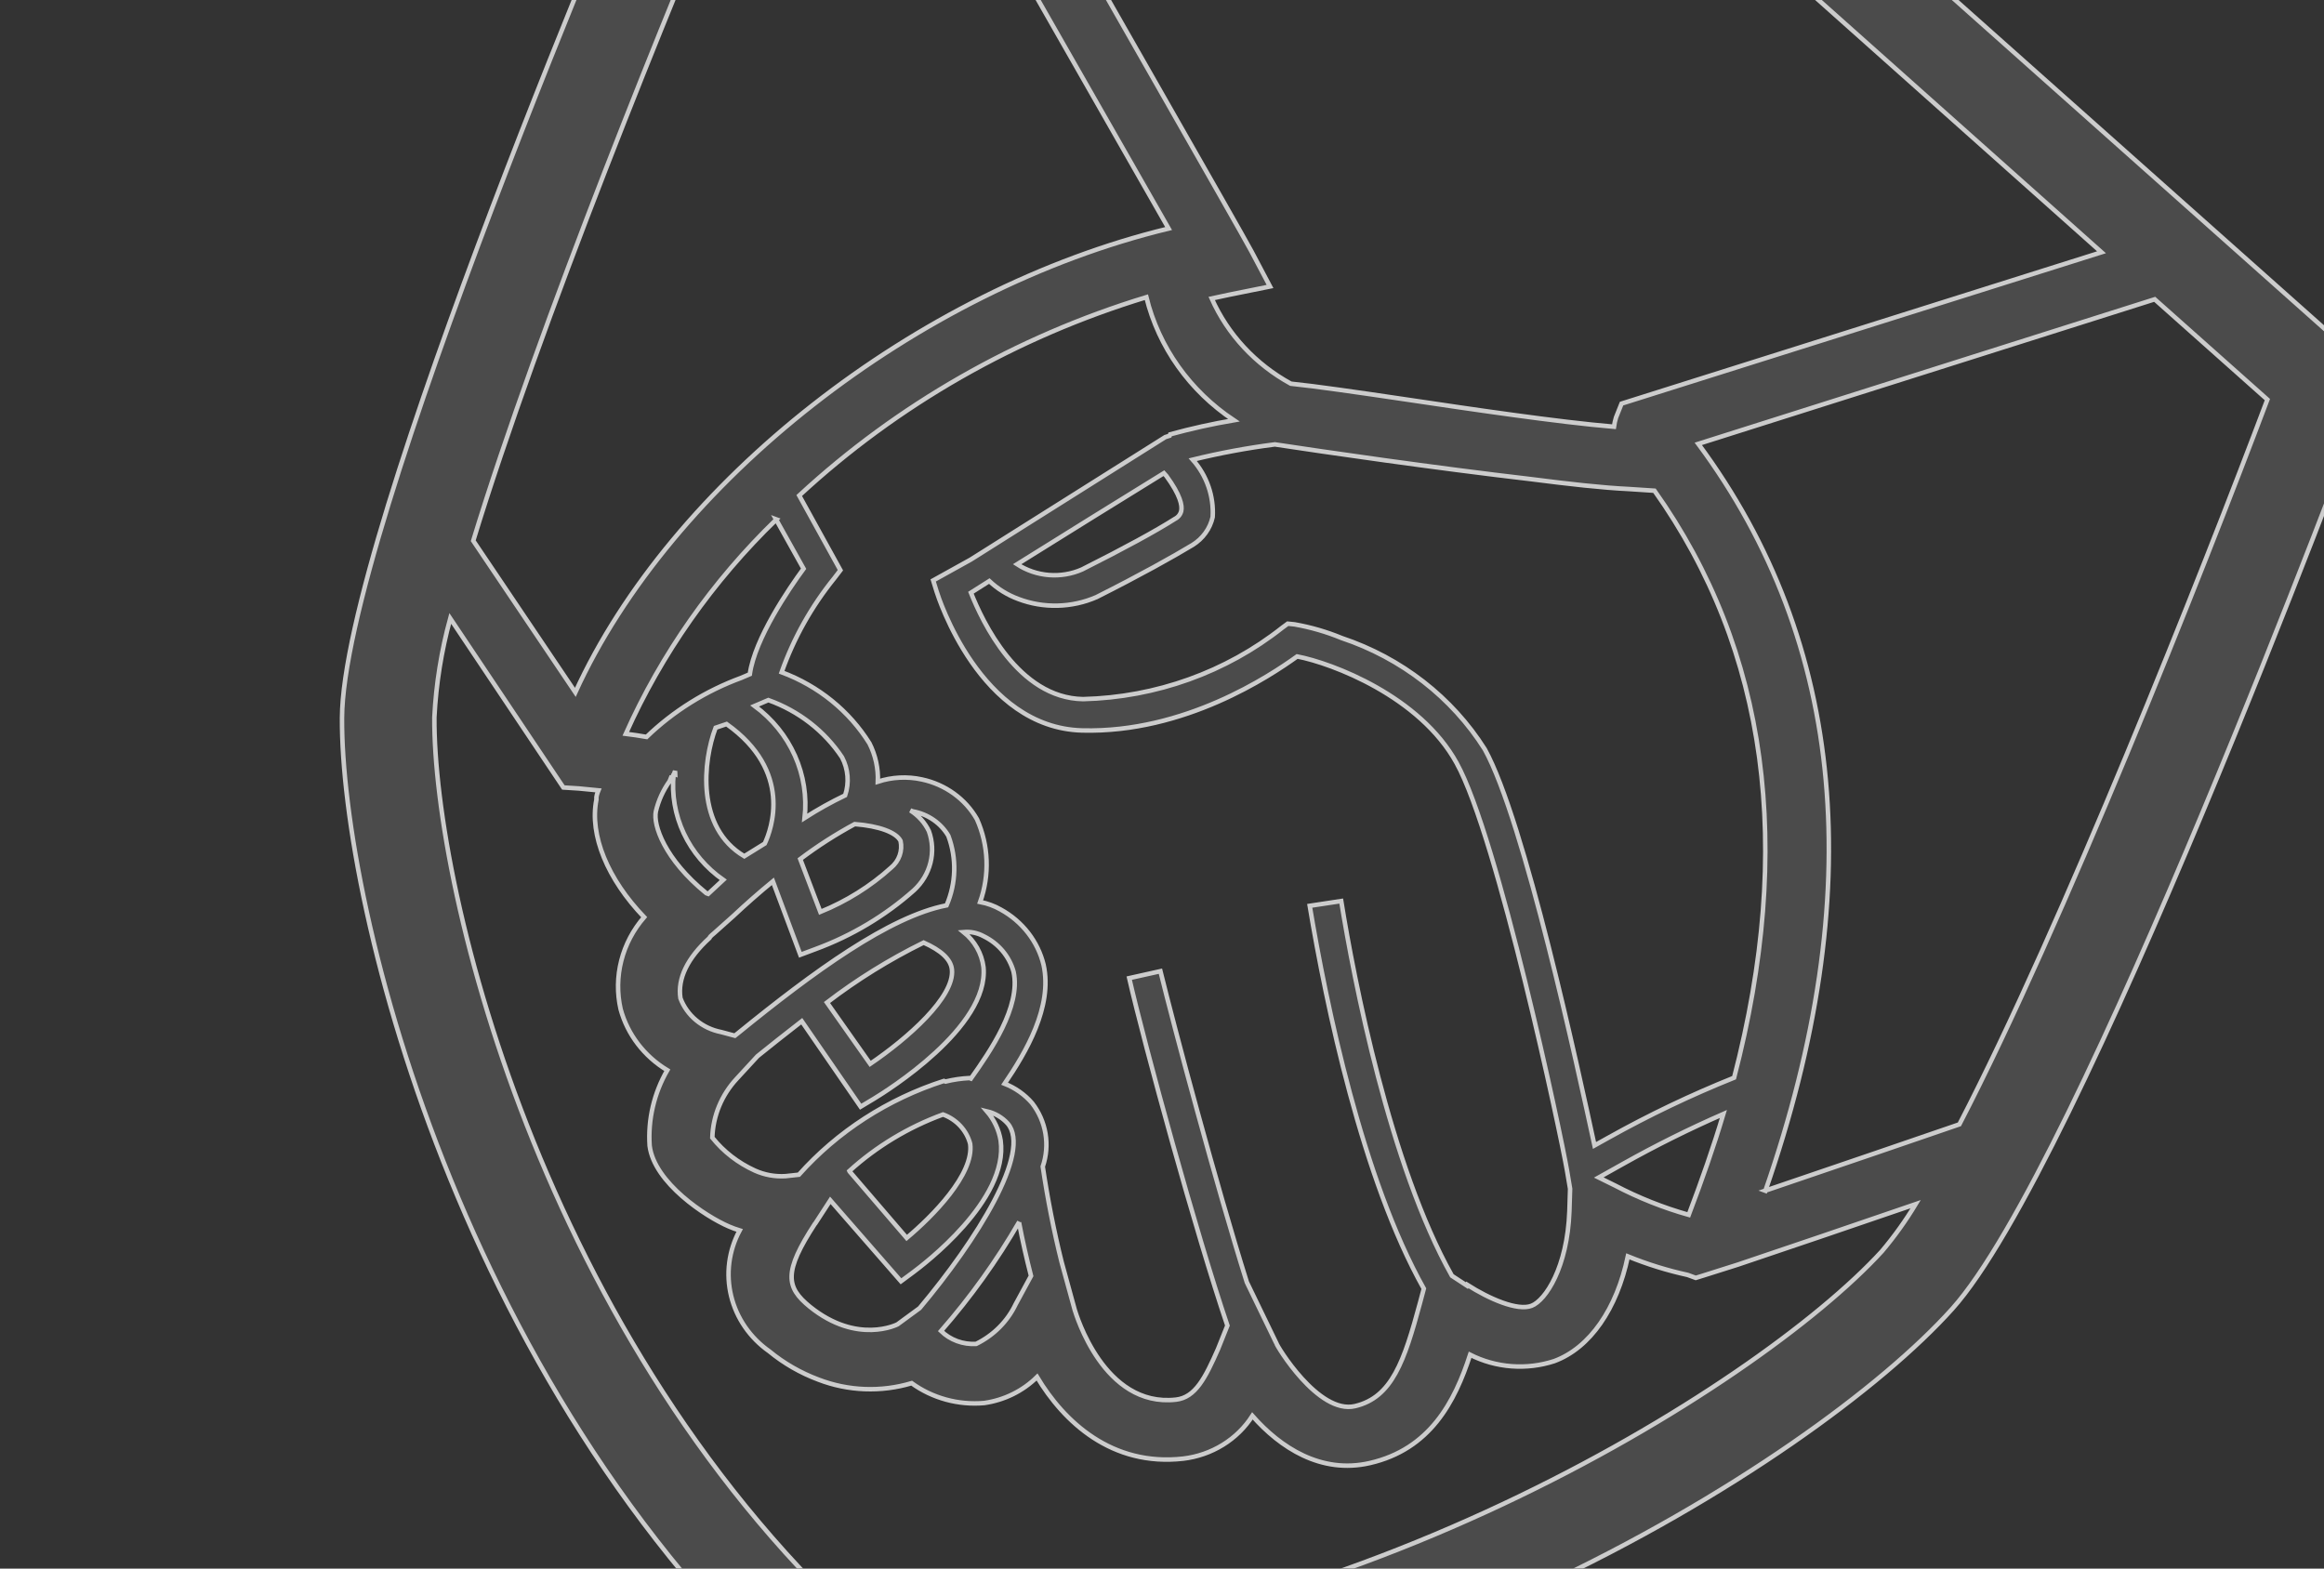
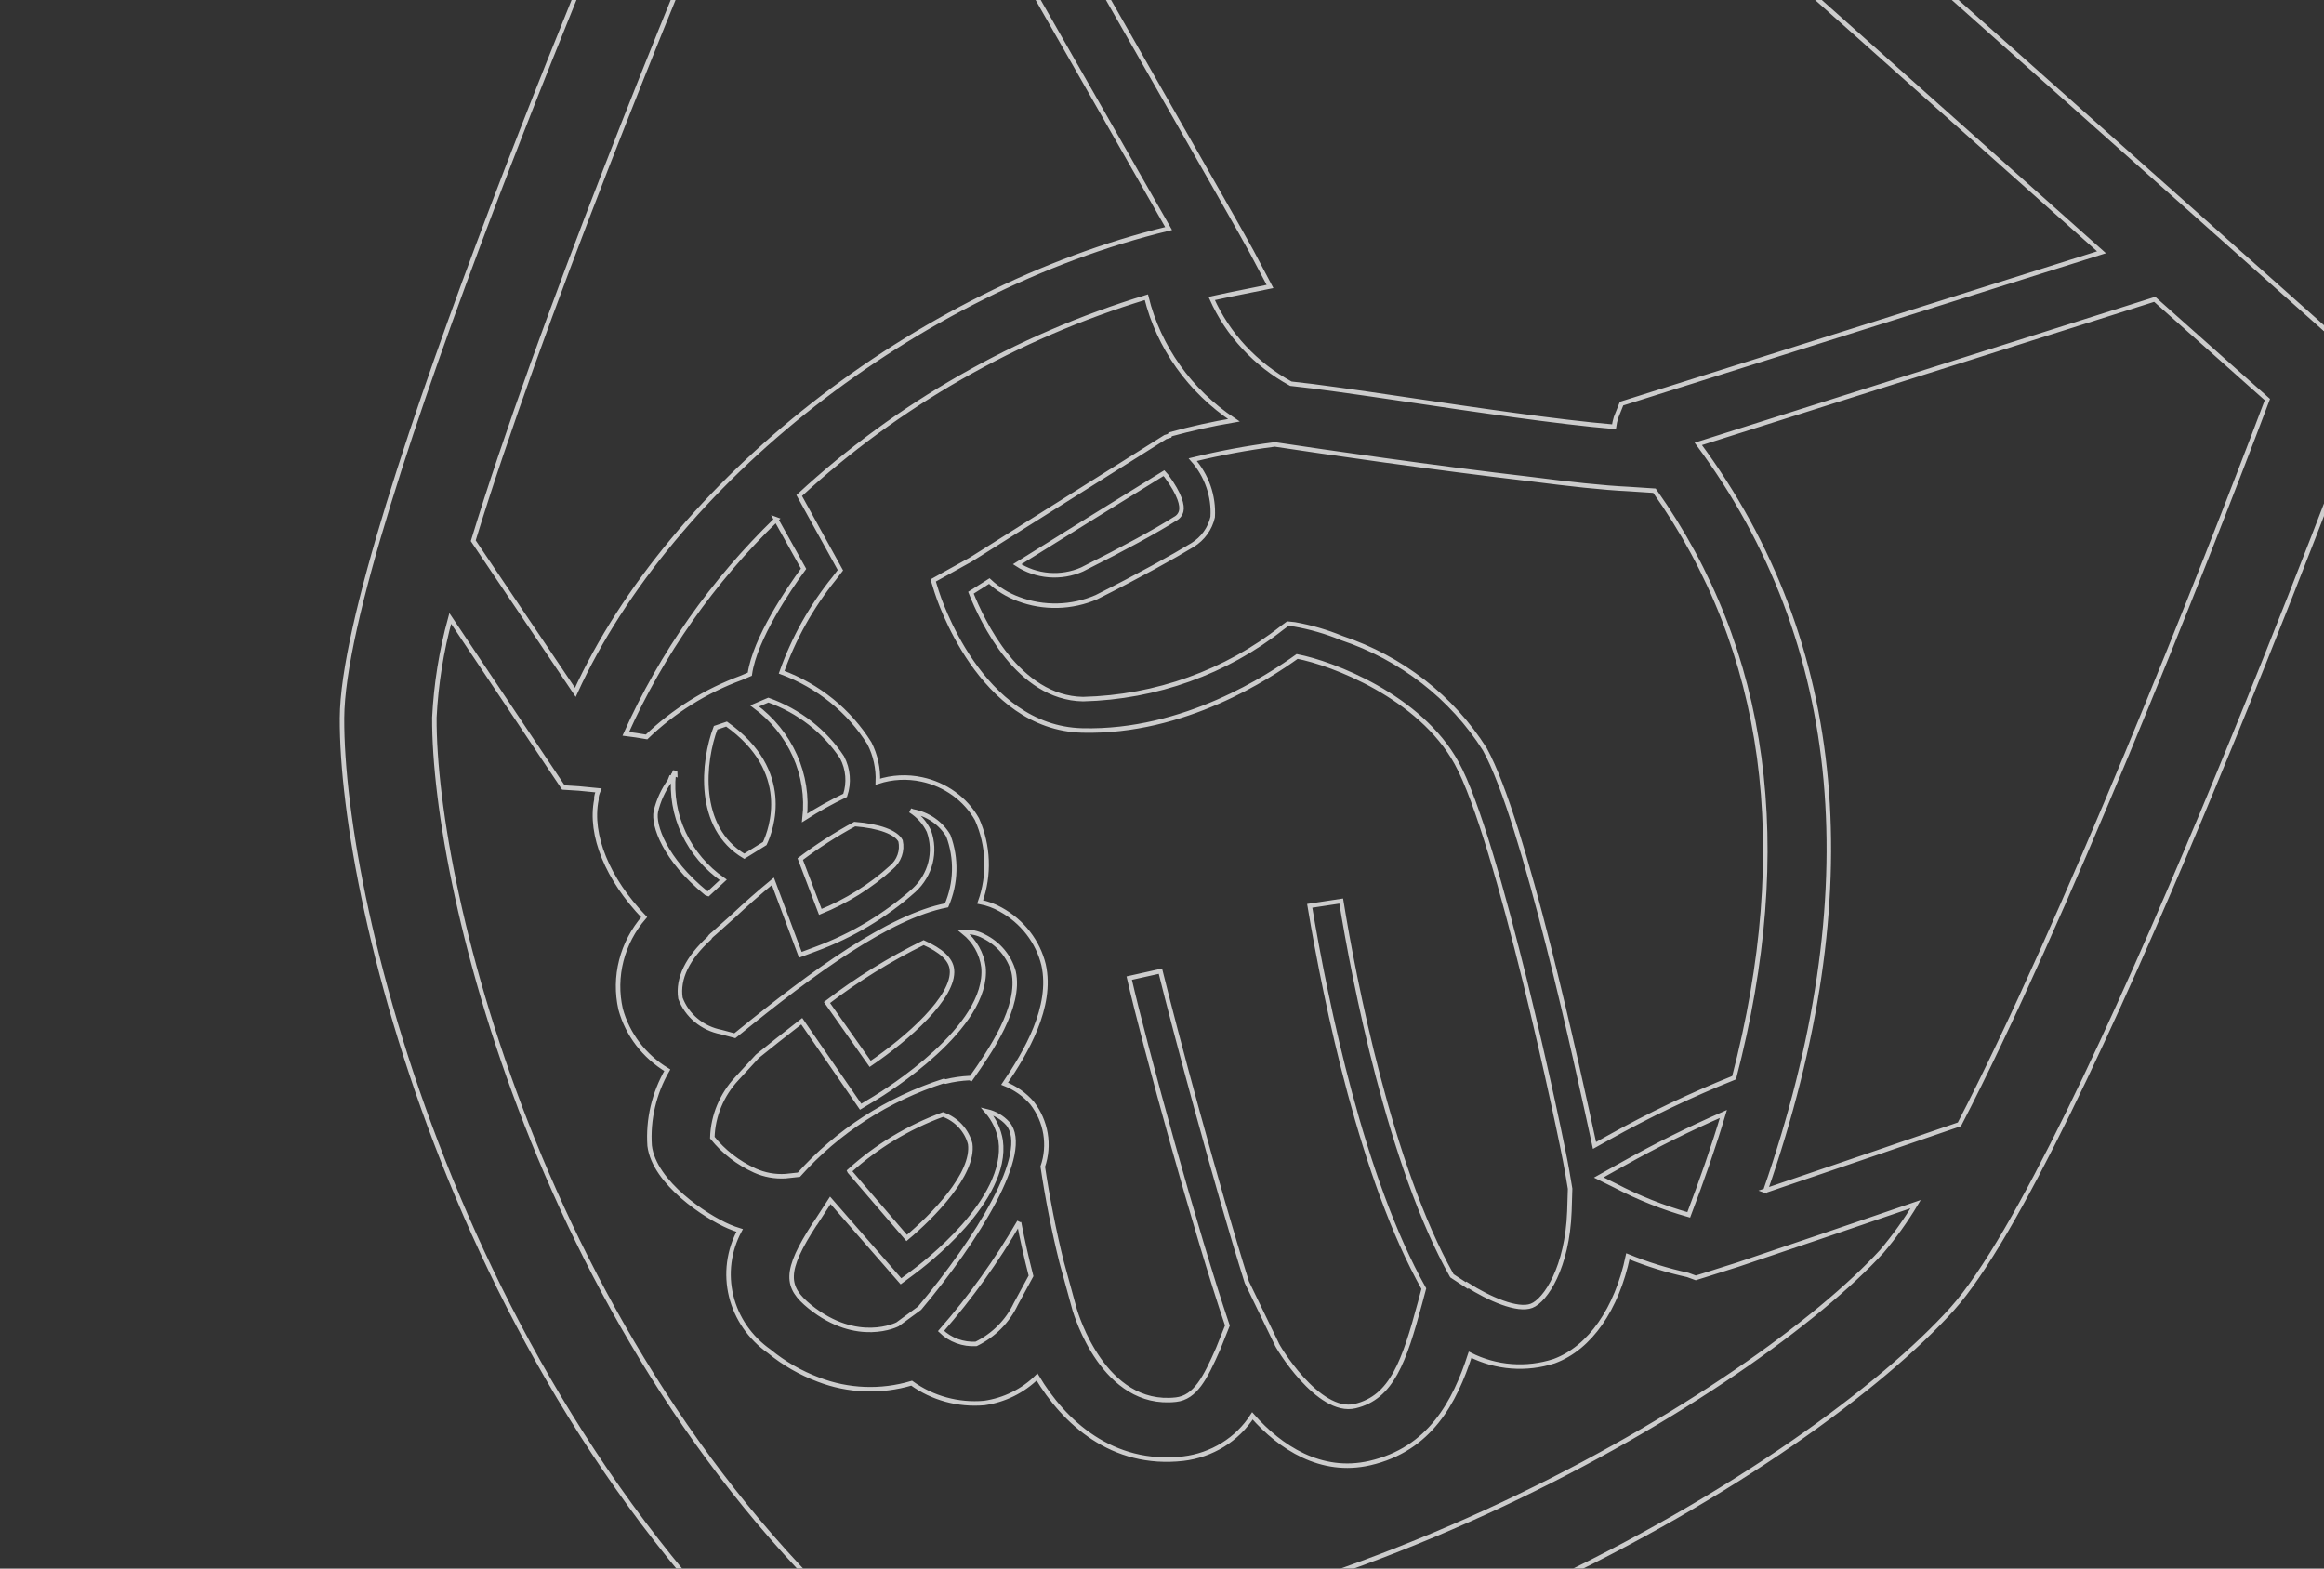
<svg xmlns="http://www.w3.org/2000/svg" width="1034" height="698" viewBox="0 0 1034 698" fill="none">
  <rect x="0" y="0" width="1034" height="698" fill="#333333" stroke="none" />
  <mask id="path-1-outside-1_12_990" maskUnits="userSpaceOnUse" x="-0.592" y="-259.491" width="1118.84" height="1176.39" fill="black">
    <rect fill="white" x="-0.592" y="-259.491" width="1118.84" height="1176.39" />
-     <path d="M1052.25 178.795L1057.11 166.627L737.438 -117.908L301.534 -111.141L296.67 -98.973C281.935 -64.746 152.542 237.597 152.165 319.471C151.718 402.837 207.066 632.91 374.928 771.049L380.535 775.738L387.974 775.843C600.881 779.15 806.441 651.631 868.559 582.435C925.087 519.578 1047.12 192.685 1052.25 178.795ZM785.466 529.854C831.389 397.57 821.184 286.02 755.615 197.508L958.675 133.184L1008.81 177.798C979.46 255.7 917.394 412.288 871.783 500.293C856.018 505.724 815.724 519.535 785.374 529.82L785.466 529.854ZM652.678 572.069L645.997 567.692C618.405 518.619 602.376 435.873 596.742 400.937L582.719 403.065C590.079 447.13 606.103 524.615 633.49 573.411L631.793 579.765C624.794 605.71 619.312 621.797 602.903 625.677C586.494 629.557 567.849 598.435 567.912 597.75L554.752 570.566C541.155 527.343 522.559 457.61 516.297 432.151L502.417 435.241C509.411 465.722 532.209 548.933 546.101 589.836L541.942 600.241C536.231 613.21 531.844 621.811 523.233 622.793C491.012 626.424 478.75 584.603 478.177 582.875L472.342 561.618C468.903 547.815 466.057 533.319 463.945 519.094C465.564 514.366 465.979 509.335 465.156 504.423C464.333 499.511 462.295 494.861 459.214 490.86C455.936 487.056 451.73 484.086 446.969 482.214C456.431 468.298 468.431 448.033 464.316 429.329C463.071 424.195 460.738 419.362 457.462 415.131C454.186 410.9 450.037 407.361 445.274 404.736C442.436 403.113 439.328 401.971 436.086 401.359C440.371 389.338 439.87 376.223 434.681 364.539C432.148 360.077 428.648 356.187 424.417 353.132C420.185 350.077 415.32 347.927 410.149 346.827C403.654 345.411 396.876 345.756 390.572 347.824C390.808 341.935 389.529 336.081 386.847 330.78C377.858 316.345 364.103 305.205 347.762 299.125C353.107 283.992 361.051 269.821 371.265 257.199L373.918 253.725L355.589 220.494C399.315 180.065 452.173 149.863 510.046 132.241C515.522 154.481 529.385 173.984 548.962 186.993C539.414 188.615 529.959 190.71 520.636 193.269L520.389 193.886L518.461 194.492L453.548 235.358L438.048 245.134L431.856 249.027L415.197 258.276L416.714 263.182C417.5 265.696 436.071 323.892 481.558 325.035C527.046 326.177 565.012 300.792 577.128 292.098C592.688 295.086 631.78 309.856 648.064 339.504C666.428 372.646 694.485 504.914 697.227 520.989L698.57 528.966L698.261 538.965C697.351 563.912 687.699 578.568 681.449 581.024C675.198 583.479 662.469 577.891 652.819 571.716L652.678 572.069ZM329.364 -71.89L420.045 -73.353C451.415 -18.442 497.498 62.404 519.938 101.696C407.597 128.874 298.539 214.799 255.985 308.073L210.558 240.614C239.721 145.25 298.386 0.862 329.364 -71.89ZM345.255 231.056L357.533 253.063C351.048 261.905 335.843 284.126 333.611 299.992L329.797 301.624C313.983 307.437 299.628 316.395 287.677 327.91C284.433 327.325 281.338 326.895 278.427 326.533C294.328 290.981 317.061 258.614 345.439 231.124L345.255 231.056ZM323.266 322.18C352.818 343.152 343.205 369.047 340.264 375.348L331.155 381.001C309.602 368.226 312.782 338.653 318.393 323.827L323.266 322.18ZM380.288 366.697C391.12 367.542 398.746 370.345 400.685 374.192C401.152 376.356 401.006 378.601 400.263 380.693C399.519 382.785 398.205 384.648 396.457 386.088C387.269 394.392 376.611 401.057 364.985 405.77L356.047 382.261C363.701 376.485 371.805 371.282 380.288 366.697ZM357.988 363.962C359.052 354.521 357.566 344.978 353.672 336.25C349.779 327.523 343.609 319.905 335.757 314.129L341.859 311.518C355.395 316.367 366.91 325.321 374.658 337.02C377.401 342.258 377.891 348.321 376.023 353.904C369.797 356.89 363.774 360.25 357.988 363.962ZM300.424 344.527L299.872 344.325L300.366 343.09L300.424 344.527ZM297.806 347.913L298.863 345.268L298.899 346.495L299.71 344.467C298.796 353.478 300.352 362.56 304.225 370.812C308.098 379.065 314.153 386.202 321.789 391.515L315.083 397.747L314.256 397.443C295.647 382.312 290.56 367.094 291.805 361.079C292.942 356.242 295.026 351.654 297.947 347.561L297.806 347.913ZM315.666 417.377C316.054 416.407 317.431 415.599 318.313 414.709L326.34 407.547C331.747 402.455 337.755 397.179 343.876 392.148L356.093 424.851L362.909 422.3C379.101 416.324 393.956 407.435 406.675 396.113C410.276 392.791 412.811 388.55 413.983 383.892C415.154 379.234 414.912 374.352 413.286 369.823C411.498 366.075 408.645 362.889 405.053 360.629L406.156 361.034C409.451 361.636 412.57 362.919 415.296 364.794C418.022 366.669 420.29 369.091 421.942 371.892C425.692 381.945 425.413 392.98 421.158 402.851C395.664 407.842 362.07 432.306 328.338 459.754L326.947 460.86L320.855 459.229C316.74 458.428 312.911 456.622 309.738 453.985C306.564 451.349 304.154 447.971 302.74 444.178C301.404 435.395 305.875 426.318 315.666 417.377ZM423.537 431.434C424.778 443.62 403.797 462.101 387.168 473.384L367.94 446.093C381.317 435.854 395.725 426.921 410.95 419.426C418.64 422.859 423.067 426.811 423.537 431.434ZM327.869 479.907L336.988 470.011L337.927 469.244C342.424 465.638 349.089 460.301 356.714 454.406L382.918 492.452L388.878 488.878C394.167 485.664 440.129 457.149 437.575 430.323C436.795 424.239 433.636 418.668 428.736 414.737C431.848 414.461 434.973 415.115 437.682 416.609C440.932 418.196 443.796 420.424 446.085 423.147C448.374 425.871 450.037 429.028 450.965 432.412C454.357 447.917 440.435 467.981 431.968 479.937L431.325 479.701C427.736 479.875 424.174 480.396 420.693 481.255L419.958 480.985C394.92 489.041 372.624 503.459 355.441 522.703L349.493 523.349C344.795 523.64 340.098 522.783 335.84 520.86C328.418 517.485 321.936 512.469 316.927 506.224C317.215 496.488 321.092 487.163 327.869 479.907ZM377.914 521.052C389.948 510.13 404.105 501.588 419.576 495.912C422.532 496.992 425.173 498.741 427.275 501.01C429.376 503.278 430.877 506 431.648 508.944C433.512 522.472 414.82 541.289 403.411 550.849L378.027 521.296L377.914 521.052ZM362.583 544.643L369.426 534.113L400.864 570.138L406.251 566.151C410.608 562.898 448.889 534.089 445.205 507.454C444.412 502.69 442.308 498.216 439.11 494.495C442.693 495.338 445.914 497.229 448.328 499.905C459.206 512.498 434.478 551.951 409.156 582.084L399.32 589.29C399.32 589.29 381.51 598.521 360.313 581.427C349.658 572.759 348.571 565.988 362.688 544.378L362.583 544.643ZM453.384 543.932C454.911 551.976 456.748 560.034 458.726 567.738L451.913 580.302C448.295 587.94 442.087 594.178 434.301 597.999C431.421 598.17 428.536 597.746 425.841 596.756C423.147 595.766 420.705 594.232 418.682 592.259C431.876 577.166 443.532 560.894 453.49 543.668L453.384 543.932ZM709.433 509.699C702.018 475.524 678.291 365.376 660.62 333.399C646.045 310.295 623.528 292.795 596.946 283.909C590.219 281.134 583.187 279.093 575.985 277.824L572.946 277.516L570.56 279.268C545.53 299.093 514.301 310.297 481.864 311.09C452.981 310.589 437.031 276.412 431.982 263.736L440.166 258.553C443.863 262.034 448.263 264.752 453.096 266.54C458.659 268.644 464.607 269.652 470.586 269.503C476.565 269.355 482.453 268.054 487.898 265.678C507.291 255.916 521.809 247.802 530.558 242.523C532.843 241.119 534.814 239.293 536.357 237.152C537.901 235.011 538.985 232.597 539.548 230.051C540.108 220.768 536.931 211.636 530.672 204.541C542.704 201.592 554.906 199.323 567.214 197.745C588.37 200.969 637.968 208.173 681.466 213.237C698.001 215.369 713.03 217.049 724.716 217.602L736.113 218.352C786.454 289.336 798.241 376.894 771.544 479.535C752.331 487.25 733.665 496.166 715.668 506.226L709.433 509.699ZM525.563 227.339C525.399 228.087 525.065 228.791 524.584 229.401C524.103 230.011 523.488 230.512 522.783 230.868C514.437 236.194 500.151 243.989 481.429 253.39C476.81 255.42 471.725 256.273 466.663 255.866C461.602 255.458 456.737 253.805 452.538 251.065C469.83 240.229 504.565 218.712 517.84 210.545L518.936 211.757C525.204 220.33 526.077 224.999 525.563 227.339ZM722.454 517.72C736.834 509.667 751.627 502.311 766.775 495.681C762.458 510.174 757.215 525.135 751.358 540.578C739.962 537.361 728.961 532.979 718.542 527.508L711.325 523.945L722.454 517.72ZM935.009 112.25L721.467 179.599L719 185.771C718.587 187.118 718.283 188.494 718.092 189.887C693.115 187.787 654.816 182.106 625.18 177.687C603.989 174.551 585.362 171.852 574.325 170.729C558.588 162.116 546.222 148.8 539.113 132.811L547.293 131.064L565.059 127.48L556.842 111.921C551.803 102.383 482.502 -18.445 451.216 -73.831L721.507 -78.054L935.009 112.25ZM395.922 736.19C243.512 606.056 192.797 396.292 193.263 319.203C194.013 304.334 196.38 289.579 200.324 275.179L250.654 350.407L257.642 350.851L266.263 351.693C265.734 353.016 265.205 354.338 265.355 355.809C262.19 371.635 270.375 391.227 286.599 408.111C281.725 413.726 278.249 420.333 276.435 427.429C274.621 434.525 274.517 441.924 276.13 449.062C279.203 460.315 286.626 470.021 296.891 476.209C290.977 486.466 288.251 498.134 289.037 509.829C291.073 526.353 314.14 541.403 324.311 545.747C325.867 546.42 327.463 547.007 329.089 547.503C324.239 556.506 322.9 566.873 325.315 576.736C327.73 586.598 333.739 595.305 342.258 601.287C348.749 606.63 356.133 610.883 364.101 613.865C377.328 618.979 391.994 619.545 405.611 615.468C414.857 622.159 426.37 625.308 437.907 624.302C446.853 623.021 455.11 618.947 461.403 612.712C473.34 632.672 494.653 652.639 526.436 649.049C532.726 648.298 538.759 646.198 544.089 642.904C549.418 639.611 553.907 635.209 557.223 630.025C569.621 644.087 587.726 655.999 609.419 651.027C636.212 644.895 647.25 623.873 654.084 602.822C659.794 605.709 666.058 607.449 672.494 607.937C678.93 608.424 685.403 607.649 691.518 605.657C707.459 599.784 719.39 582.326 724.272 559.041C732.873 562.549 741.782 565.316 750.895 567.307L754.478 568.624L758.207 567.467L773.287 562.694C793 556.084 826.422 544.703 852.315 535.813C847.888 543.171 842.865 550.184 837.293 556.787C781.505 617.793 590.265 736.113 395.922 736.19Z" />
  </mask>
-   <path d="M1052.25 178.795L1057.11 166.627L737.438 -117.908L301.534 -111.141L296.67 -98.973C281.935 -64.746 152.542 237.597 152.165 319.471C151.718 402.837 207.066 632.91 374.928 771.049L380.535 775.738L387.974 775.843C600.881 779.15 806.441 651.631 868.559 582.435C925.087 519.578 1047.12 192.685 1052.25 178.795ZM785.466 529.854C831.389 397.57 821.184 286.02 755.615 197.508L958.675 133.184L1008.81 177.798C979.46 255.7 917.394 412.288 871.783 500.293C856.018 505.724 815.724 519.535 785.374 529.82L785.466 529.854ZM652.678 572.069L645.997 567.692C618.405 518.619 602.376 435.873 596.742 400.937L582.719 403.065C590.079 447.13 606.103 524.615 633.49 573.411L631.793 579.765C624.794 605.71 619.312 621.797 602.903 625.677C586.494 629.557 567.849 598.435 567.912 597.75L554.752 570.566C541.155 527.343 522.559 457.61 516.297 432.151L502.417 435.241C509.411 465.722 532.209 548.933 546.101 589.836L541.942 600.241C536.231 613.21 531.844 621.811 523.233 622.793C491.012 626.424 478.75 584.603 478.177 582.875L472.342 561.618C468.903 547.815 466.057 533.319 463.945 519.094C465.564 514.366 465.979 509.335 465.156 504.423C464.333 499.511 462.295 494.861 459.214 490.86C455.936 487.056 451.73 484.086 446.969 482.214C456.431 468.298 468.431 448.033 464.316 429.329C463.071 424.195 460.738 419.362 457.462 415.131C454.186 410.9 450.037 407.361 445.274 404.736C442.436 403.113 439.328 401.971 436.086 401.359C440.371 389.338 439.87 376.223 434.681 364.539C432.148 360.077 428.648 356.187 424.417 353.132C420.185 350.077 415.32 347.927 410.149 346.827C403.654 345.411 396.876 345.756 390.572 347.824C390.808 341.935 389.529 336.081 386.847 330.78C377.858 316.345 364.103 305.205 347.762 299.125C353.107 283.992 361.051 269.821 371.265 257.199L373.918 253.725L355.589 220.494C399.315 180.065 452.173 149.863 510.046 132.241C515.522 154.481 529.385 173.984 548.962 186.993C539.414 188.615 529.959 190.71 520.636 193.269L520.389 193.886L518.461 194.492L453.548 235.358L438.048 245.134L431.856 249.027L415.197 258.276L416.714 263.182C417.5 265.696 436.071 323.892 481.558 325.035C527.046 326.177 565.012 300.792 577.128 292.098C592.688 295.086 631.78 309.856 648.064 339.504C666.428 372.646 694.485 504.914 697.227 520.989L698.57 528.966L698.261 538.965C697.351 563.912 687.699 578.568 681.449 581.024C675.198 583.479 662.469 577.891 652.819 571.716L652.678 572.069ZM329.364 -71.89L420.045 -73.353C451.415 -18.442 497.498 62.404 519.938 101.696C407.597 128.874 298.539 214.799 255.985 308.073L210.558 240.614C239.721 145.25 298.386 0.862 329.364 -71.89ZM345.255 231.056L357.533 253.063C351.048 261.905 335.843 284.126 333.611 299.992L329.797 301.624C313.983 307.437 299.628 316.395 287.677 327.91C284.433 327.325 281.338 326.895 278.427 326.533C294.328 290.981 317.061 258.614 345.439 231.124L345.255 231.056ZM323.266 322.18C352.818 343.152 343.205 369.047 340.264 375.348L331.155 381.001C309.602 368.226 312.782 338.653 318.393 323.827L323.266 322.18ZM380.288 366.697C391.12 367.542 398.746 370.345 400.685 374.192C401.152 376.356 401.006 378.601 400.263 380.693C399.519 382.785 398.205 384.648 396.457 386.088C387.269 394.392 376.611 401.057 364.985 405.77L356.047 382.261C363.701 376.485 371.805 371.282 380.288 366.697ZM357.988 363.962C359.052 354.521 357.566 344.978 353.672 336.25C349.779 327.523 343.609 319.905 335.757 314.129L341.859 311.518C355.395 316.367 366.91 325.321 374.658 337.02C377.401 342.258 377.891 348.321 376.023 353.904C369.797 356.89 363.774 360.25 357.988 363.962ZM300.424 344.527L299.872 344.325L300.366 343.09L300.424 344.527ZM297.806 347.913L298.863 345.268L298.899 346.495L299.71 344.467C298.796 353.478 300.352 362.56 304.225 370.812C308.098 379.065 314.153 386.202 321.789 391.515L315.083 397.747L314.256 397.443C295.647 382.312 290.56 367.094 291.805 361.079C292.942 356.242 295.026 351.654 297.947 347.561L297.806 347.913ZM315.666 417.377C316.054 416.407 317.431 415.599 318.313 414.709L326.34 407.547C331.747 402.455 337.755 397.179 343.876 392.148L356.093 424.851L362.909 422.3C379.101 416.324 393.956 407.435 406.675 396.113C410.276 392.791 412.811 388.55 413.983 383.892C415.154 379.234 414.912 374.352 413.286 369.823C411.498 366.075 408.645 362.889 405.053 360.629L406.156 361.034C409.451 361.636 412.57 362.919 415.296 364.794C418.022 366.669 420.29 369.091 421.942 371.892C425.692 381.945 425.413 392.98 421.158 402.851C395.664 407.842 362.07 432.306 328.338 459.754L326.947 460.86L320.855 459.229C316.74 458.428 312.911 456.622 309.738 453.985C306.564 451.349 304.154 447.971 302.74 444.178C301.404 435.395 305.875 426.318 315.666 417.377ZM423.537 431.434C424.778 443.62 403.797 462.101 387.168 473.384L367.94 446.093C381.317 435.854 395.725 426.921 410.95 419.426C418.64 422.859 423.067 426.811 423.537 431.434ZM327.869 479.907L336.988 470.011L337.927 469.244C342.424 465.638 349.089 460.301 356.714 454.406L382.918 492.452L388.878 488.878C394.167 485.664 440.129 457.149 437.575 430.323C436.795 424.239 433.636 418.668 428.736 414.737C431.848 414.461 434.973 415.115 437.682 416.609C440.932 418.196 443.796 420.424 446.085 423.147C448.374 425.871 450.037 429.028 450.965 432.412C454.357 447.917 440.435 467.981 431.968 479.937L431.325 479.701C427.736 479.875 424.174 480.396 420.693 481.255L419.958 480.985C394.92 489.041 372.624 503.459 355.441 522.703L349.493 523.349C344.795 523.64 340.098 522.783 335.84 520.86C328.418 517.485 321.936 512.469 316.927 506.224C317.215 496.488 321.092 487.163 327.869 479.907ZM377.914 521.052C389.948 510.13 404.105 501.588 419.576 495.912C422.532 496.992 425.173 498.741 427.275 501.01C429.376 503.278 430.877 506 431.648 508.944C433.512 522.472 414.82 541.289 403.411 550.849L378.027 521.296L377.914 521.052ZM362.583 544.643L369.426 534.113L400.864 570.138L406.251 566.151C410.608 562.898 448.889 534.089 445.205 507.454C444.412 502.69 442.308 498.216 439.11 494.495C442.693 495.338 445.914 497.229 448.328 499.905C459.206 512.498 434.478 551.951 409.156 582.084L399.32 589.29C399.32 589.29 381.51 598.521 360.313 581.427C349.658 572.759 348.571 565.988 362.688 544.378L362.583 544.643ZM453.384 543.932C454.911 551.976 456.748 560.034 458.726 567.738L451.913 580.302C448.295 587.94 442.087 594.178 434.301 597.999C431.421 598.17 428.536 597.746 425.841 596.756C423.147 595.766 420.705 594.232 418.682 592.259C431.876 577.166 443.532 560.894 453.49 543.668L453.384 543.932ZM709.433 509.699C702.018 475.524 678.291 365.376 660.62 333.399C646.045 310.295 623.528 292.795 596.946 283.909C590.219 281.134 583.187 279.093 575.985 277.824L572.946 277.516L570.56 279.268C545.53 299.093 514.301 310.297 481.864 311.09C452.981 310.589 437.031 276.412 431.982 263.736L440.166 258.553C443.863 262.034 448.263 264.752 453.096 266.54C458.659 268.644 464.607 269.652 470.586 269.503C476.565 269.355 482.453 268.054 487.898 265.678C507.291 255.916 521.809 247.802 530.558 242.523C532.843 241.119 534.814 239.293 536.357 237.152C537.901 235.011 538.985 232.597 539.548 230.051C540.108 220.768 536.931 211.636 530.672 204.541C542.704 201.592 554.906 199.323 567.214 197.745C588.37 200.969 637.968 208.173 681.466 213.237C698.001 215.369 713.03 217.049 724.716 217.602L736.113 218.352C786.454 289.336 798.241 376.894 771.544 479.535C752.331 487.25 733.665 496.166 715.668 506.226L709.433 509.699ZM525.563 227.339C525.399 228.087 525.065 228.791 524.584 229.401C524.103 230.011 523.488 230.512 522.783 230.868C514.437 236.194 500.151 243.989 481.429 253.39C476.81 255.42 471.725 256.273 466.663 255.866C461.602 255.458 456.737 253.805 452.538 251.065C469.83 240.229 504.565 218.712 517.84 210.545L518.936 211.757C525.204 220.33 526.077 224.999 525.563 227.339ZM722.454 517.72C736.834 509.667 751.627 502.311 766.775 495.681C762.458 510.174 757.215 525.135 751.358 540.578C739.962 537.361 728.961 532.979 718.542 527.508L711.325 523.945L722.454 517.72ZM935.009 112.25L721.467 179.599L719 185.771C718.587 187.118 718.283 188.494 718.092 189.887C693.115 187.787 654.816 182.106 625.18 177.687C603.989 174.551 585.362 171.852 574.325 170.729C558.588 162.116 546.222 148.8 539.113 132.811L547.293 131.064L565.059 127.48L556.842 111.921C551.803 102.383 482.502 -18.445 451.216 -73.831L721.507 -78.054L935.009 112.25ZM395.922 736.19C243.512 606.056 192.797 396.292 193.263 319.203C194.013 304.334 196.38 289.579 200.324 275.179L250.654 350.407L257.642 350.851L266.263 351.693C265.734 353.016 265.205 354.338 265.355 355.809C262.19 371.635 270.375 391.227 286.599 408.111C281.725 413.726 278.249 420.333 276.435 427.429C274.621 434.525 274.517 441.924 276.13 449.062C279.203 460.315 286.626 470.021 296.891 476.209C290.977 486.466 288.251 498.134 289.037 509.829C291.073 526.353 314.14 541.403 324.311 545.747C325.867 546.42 327.463 547.007 329.089 547.503C324.239 556.506 322.9 566.873 325.315 576.736C327.73 586.598 333.739 595.305 342.258 601.287C348.749 606.63 356.133 610.883 364.101 613.865C377.328 618.979 391.994 619.545 405.611 615.468C414.857 622.159 426.37 625.308 437.907 624.302C446.853 623.021 455.11 618.947 461.403 612.712C473.34 632.672 494.653 652.639 526.436 649.049C532.726 648.298 538.759 646.198 544.089 642.904C549.418 639.611 553.907 635.209 557.223 630.025C569.621 644.087 587.726 655.999 609.419 651.027C636.212 644.895 647.25 623.873 654.084 602.822C659.794 605.709 666.058 607.449 672.494 607.937C678.93 608.424 685.403 607.649 691.518 605.657C707.459 599.784 719.39 582.326 724.272 559.041C732.873 562.549 741.782 565.316 750.895 567.307L754.478 568.624L758.207 567.467L773.287 562.694C793 556.084 826.422 544.703 852.315 535.813C847.888 543.171 842.865 550.184 837.293 556.787C781.505 617.793 590.265 736.113 395.922 736.19Z" fill="white" fill-opacity="0.12" />
  <path d="M1052.25 178.795L1057.11 166.627L737.438 -117.908L301.534 -111.141L296.67 -98.973C281.935 -64.746 152.542 237.597 152.165 319.471C151.718 402.837 207.066 632.91 374.928 771.049L380.535 775.738L387.974 775.843C600.881 779.15 806.441 651.631 868.559 582.435C925.087 519.578 1047.12 192.685 1052.25 178.795ZM785.466 529.854C831.389 397.57 821.184 286.02 755.615 197.508L958.675 133.184L1008.81 177.798C979.46 255.7 917.394 412.288 871.783 500.293C856.018 505.724 815.724 519.535 785.374 529.82L785.466 529.854ZM652.678 572.069L645.997 567.692C618.405 518.619 602.376 435.873 596.742 400.937L582.719 403.065C590.079 447.13 606.103 524.615 633.49 573.411L631.793 579.765C624.794 605.71 619.312 621.797 602.903 625.677C586.494 629.557 567.849 598.435 567.912 597.75L554.752 570.566C541.155 527.343 522.559 457.61 516.297 432.151L502.417 435.241C509.411 465.722 532.209 548.933 546.101 589.836L541.942 600.241C536.231 613.21 531.844 621.811 523.233 622.793C491.012 626.424 478.75 584.603 478.177 582.875L472.342 561.618C468.903 547.815 466.057 533.319 463.945 519.094C465.564 514.366 465.979 509.335 465.156 504.423C464.333 499.511 462.295 494.861 459.214 490.86C455.936 487.056 451.73 484.086 446.969 482.214C456.431 468.298 468.431 448.033 464.316 429.329C463.071 424.195 460.738 419.362 457.462 415.131C454.186 410.9 450.037 407.361 445.274 404.736C442.436 403.113 439.328 401.971 436.086 401.359C440.371 389.338 439.87 376.223 434.681 364.539C432.148 360.077 428.648 356.187 424.417 353.132C420.185 350.077 415.32 347.927 410.149 346.827C403.654 345.411 396.876 345.756 390.572 347.824C390.808 341.935 389.529 336.081 386.847 330.78C377.858 316.345 364.103 305.205 347.762 299.125C353.107 283.992 361.051 269.821 371.265 257.199L373.918 253.725L355.589 220.494C399.315 180.065 452.173 149.863 510.046 132.241C515.522 154.481 529.385 173.984 548.962 186.993C539.414 188.615 529.959 190.71 520.636 193.269L520.389 193.886L518.461 194.492L453.548 235.358L438.048 245.134L431.856 249.027L415.197 258.276L416.714 263.182C417.5 265.696 436.071 323.892 481.558 325.035C527.046 326.177 565.012 300.792 577.128 292.098C592.688 295.086 631.78 309.856 648.064 339.504C666.428 372.646 694.485 504.914 697.227 520.989L698.57 528.966L698.261 538.965C697.351 563.912 687.699 578.568 681.449 581.024C675.198 583.479 662.469 577.891 652.819 571.716L652.678 572.069ZM329.364 -71.89L420.045 -73.353C451.415 -18.442 497.498 62.404 519.938 101.696C407.597 128.874 298.539 214.799 255.985 308.073L210.558 240.614C239.721 145.25 298.386 0.862 329.364 -71.89ZM345.255 231.056L357.533 253.063C351.048 261.905 335.843 284.126 333.611 299.992L329.797 301.624C313.983 307.437 299.628 316.395 287.677 327.91C284.433 327.325 281.338 326.895 278.427 326.533C294.328 290.981 317.061 258.614 345.439 231.124L345.255 231.056ZM323.266 322.18C352.818 343.152 343.205 369.047 340.264 375.348L331.155 381.001C309.602 368.226 312.782 338.653 318.393 323.827L323.266 322.18ZM380.288 366.697C391.12 367.542 398.746 370.345 400.685 374.192C401.152 376.356 401.006 378.601 400.263 380.693C399.519 382.785 398.205 384.648 396.457 386.088C387.269 394.392 376.611 401.057 364.985 405.77L356.047 382.261C363.701 376.485 371.805 371.282 380.288 366.697ZM357.988 363.962C359.052 354.521 357.566 344.978 353.672 336.25C349.779 327.523 343.609 319.905 335.757 314.129L341.859 311.518C355.395 316.367 366.91 325.321 374.658 337.02C377.401 342.258 377.891 348.321 376.023 353.904C369.797 356.89 363.774 360.25 357.988 363.962ZM300.424 344.527L299.872 344.325L300.366 343.09L300.424 344.527ZM297.806 347.913L298.863 345.268L298.899 346.495L299.71 344.467C298.796 353.478 300.352 362.56 304.225 370.812C308.098 379.065 314.153 386.202 321.789 391.515L315.083 397.747L314.256 397.443C295.647 382.312 290.56 367.094 291.805 361.079C292.942 356.242 295.026 351.654 297.947 347.561L297.806 347.913ZM315.666 417.377C316.054 416.407 317.431 415.599 318.313 414.709L326.34 407.547C331.747 402.455 337.755 397.179 343.876 392.148L356.093 424.851L362.909 422.3C379.101 416.324 393.956 407.435 406.675 396.113C410.276 392.791 412.811 388.55 413.983 383.892C415.154 379.234 414.912 374.352 413.286 369.823C411.498 366.075 408.645 362.889 405.053 360.629L406.156 361.034C409.451 361.636 412.57 362.919 415.296 364.794C418.022 366.669 420.29 369.091 421.942 371.892C425.692 381.945 425.413 392.98 421.158 402.851C395.664 407.842 362.07 432.306 328.338 459.754L326.947 460.86L320.855 459.229C316.74 458.428 312.911 456.622 309.738 453.985C306.564 451.349 304.154 447.971 302.74 444.178C301.404 435.395 305.875 426.318 315.666 417.377ZM423.537 431.434C424.778 443.62 403.797 462.101 387.168 473.384L367.94 446.093C381.317 435.854 395.725 426.921 410.95 419.426C418.64 422.859 423.067 426.811 423.537 431.434ZM327.869 479.907L336.988 470.011L337.927 469.244C342.424 465.638 349.089 460.301 356.714 454.406L382.918 492.452L388.878 488.878C394.167 485.664 440.129 457.149 437.575 430.323C436.795 424.239 433.636 418.668 428.736 414.737C431.848 414.461 434.973 415.115 437.682 416.609C440.932 418.196 443.796 420.424 446.085 423.147C448.374 425.871 450.037 429.028 450.965 432.412C454.357 447.917 440.435 467.981 431.968 479.937L431.325 479.701C427.736 479.875 424.174 480.396 420.693 481.255L419.958 480.985C394.92 489.041 372.624 503.459 355.441 522.703L349.493 523.349C344.795 523.64 340.098 522.783 335.84 520.86C328.418 517.485 321.936 512.469 316.927 506.224C317.215 496.488 321.092 487.163 327.869 479.907ZM377.914 521.052C389.948 510.13 404.105 501.588 419.576 495.912C422.532 496.992 425.173 498.741 427.275 501.01C429.376 503.278 430.877 506 431.648 508.944C433.512 522.472 414.82 541.289 403.411 550.849L378.027 521.296L377.914 521.052ZM362.583 544.643L369.426 534.113L400.864 570.138L406.251 566.151C410.608 562.898 448.889 534.089 445.205 507.454C444.412 502.69 442.308 498.216 439.11 494.495C442.693 495.338 445.914 497.229 448.328 499.905C459.206 512.498 434.478 551.951 409.156 582.084L399.32 589.29C399.32 589.29 381.51 598.521 360.313 581.427C349.658 572.759 348.571 565.988 362.688 544.378L362.583 544.643ZM453.384 543.932C454.911 551.976 456.748 560.034 458.726 567.738L451.913 580.302C448.295 587.94 442.087 594.178 434.301 597.999C431.421 598.17 428.536 597.746 425.841 596.756C423.147 595.766 420.705 594.232 418.682 592.259C431.876 577.166 443.532 560.894 453.49 543.668L453.384 543.932ZM709.433 509.699C702.018 475.524 678.291 365.376 660.62 333.399C646.045 310.295 623.528 292.795 596.946 283.909C590.219 281.134 583.187 279.093 575.985 277.824L572.946 277.516L570.56 279.268C545.53 299.093 514.301 310.297 481.864 311.09C452.981 310.589 437.031 276.412 431.982 263.736L440.166 258.553C443.863 262.034 448.263 264.752 453.096 266.54C458.659 268.644 464.607 269.652 470.586 269.503C476.565 269.355 482.453 268.054 487.898 265.678C507.291 255.916 521.809 247.802 530.558 242.523C532.843 241.119 534.814 239.293 536.357 237.152C537.901 235.011 538.985 232.597 539.548 230.051C540.108 220.768 536.931 211.636 530.672 204.541C542.704 201.592 554.906 199.323 567.214 197.745C588.37 200.969 637.968 208.173 681.466 213.237C698.001 215.369 713.03 217.049 724.716 217.602L736.113 218.352C786.454 289.336 798.241 376.894 771.544 479.535C752.331 487.25 733.665 496.166 715.668 506.226L709.433 509.699ZM525.563 227.339C525.399 228.087 525.065 228.791 524.584 229.401C524.103 230.011 523.488 230.512 522.783 230.868C514.437 236.194 500.151 243.989 481.429 253.39C476.81 255.42 471.725 256.273 466.663 255.866C461.602 255.458 456.737 253.805 452.538 251.065C469.83 240.229 504.565 218.712 517.84 210.545L518.936 211.757C525.204 220.33 526.077 224.999 525.563 227.339ZM722.454 517.72C736.834 509.667 751.627 502.311 766.775 495.681C762.458 510.174 757.215 525.135 751.358 540.578C739.962 537.361 728.961 532.979 718.542 527.508L711.325 523.945L722.454 517.72ZM935.009 112.25L721.467 179.599L719 185.771C718.587 187.118 718.283 188.494 718.092 189.887C693.115 187.787 654.816 182.106 625.18 177.687C603.989 174.551 585.362 171.852 574.325 170.729C558.588 162.116 546.222 148.8 539.113 132.811L547.293 131.064L565.059 127.48L556.842 111.921C551.803 102.383 482.502 -18.445 451.216 -73.831L721.507 -78.054L935.009 112.25ZM395.922 736.19C243.512 606.056 192.797 396.292 193.263 319.203C194.013 304.334 196.38 289.579 200.324 275.179L250.654 350.407L257.642 350.851L266.263 351.693C265.734 353.016 265.205 354.338 265.355 355.809C262.19 371.635 270.375 391.227 286.599 408.111C281.725 413.726 278.249 420.333 276.435 427.429C274.621 434.525 274.517 441.924 276.13 449.062C279.203 460.315 286.626 470.021 296.891 476.209C290.977 486.466 288.251 498.134 289.037 509.829C291.073 526.353 314.14 541.403 324.311 545.747C325.867 546.42 327.463 547.007 329.089 547.503C324.239 556.506 322.9 566.873 325.315 576.736C327.73 586.598 333.739 595.305 342.258 601.287C348.749 606.63 356.133 610.883 364.101 613.865C377.328 618.979 391.994 619.545 405.611 615.468C414.857 622.159 426.37 625.308 437.907 624.302C446.853 623.021 455.11 618.947 461.403 612.712C473.34 632.672 494.653 652.639 526.436 649.049C532.726 648.298 538.759 646.198 544.089 642.904C549.418 639.611 553.907 635.209 557.223 630.025C569.621 644.087 587.726 655.999 609.419 651.027C636.212 644.895 647.25 623.873 654.084 602.822C659.794 605.709 666.058 607.449 672.494 607.937C678.93 608.424 685.403 607.649 691.518 605.657C707.459 599.784 719.39 582.326 724.272 559.041C732.873 562.549 741.782 565.316 750.895 567.307L754.478 568.624L758.207 567.467L773.287 562.694C793 556.084 826.422 544.703 852.315 535.813C847.888 543.171 842.865 550.184 837.293 556.787C781.505 617.793 590.265 736.113 395.922 736.19Z" stroke="#CCCCCC" stroke-width="2" mask="url(#path-1-outside-1_12_990)" />
</svg>